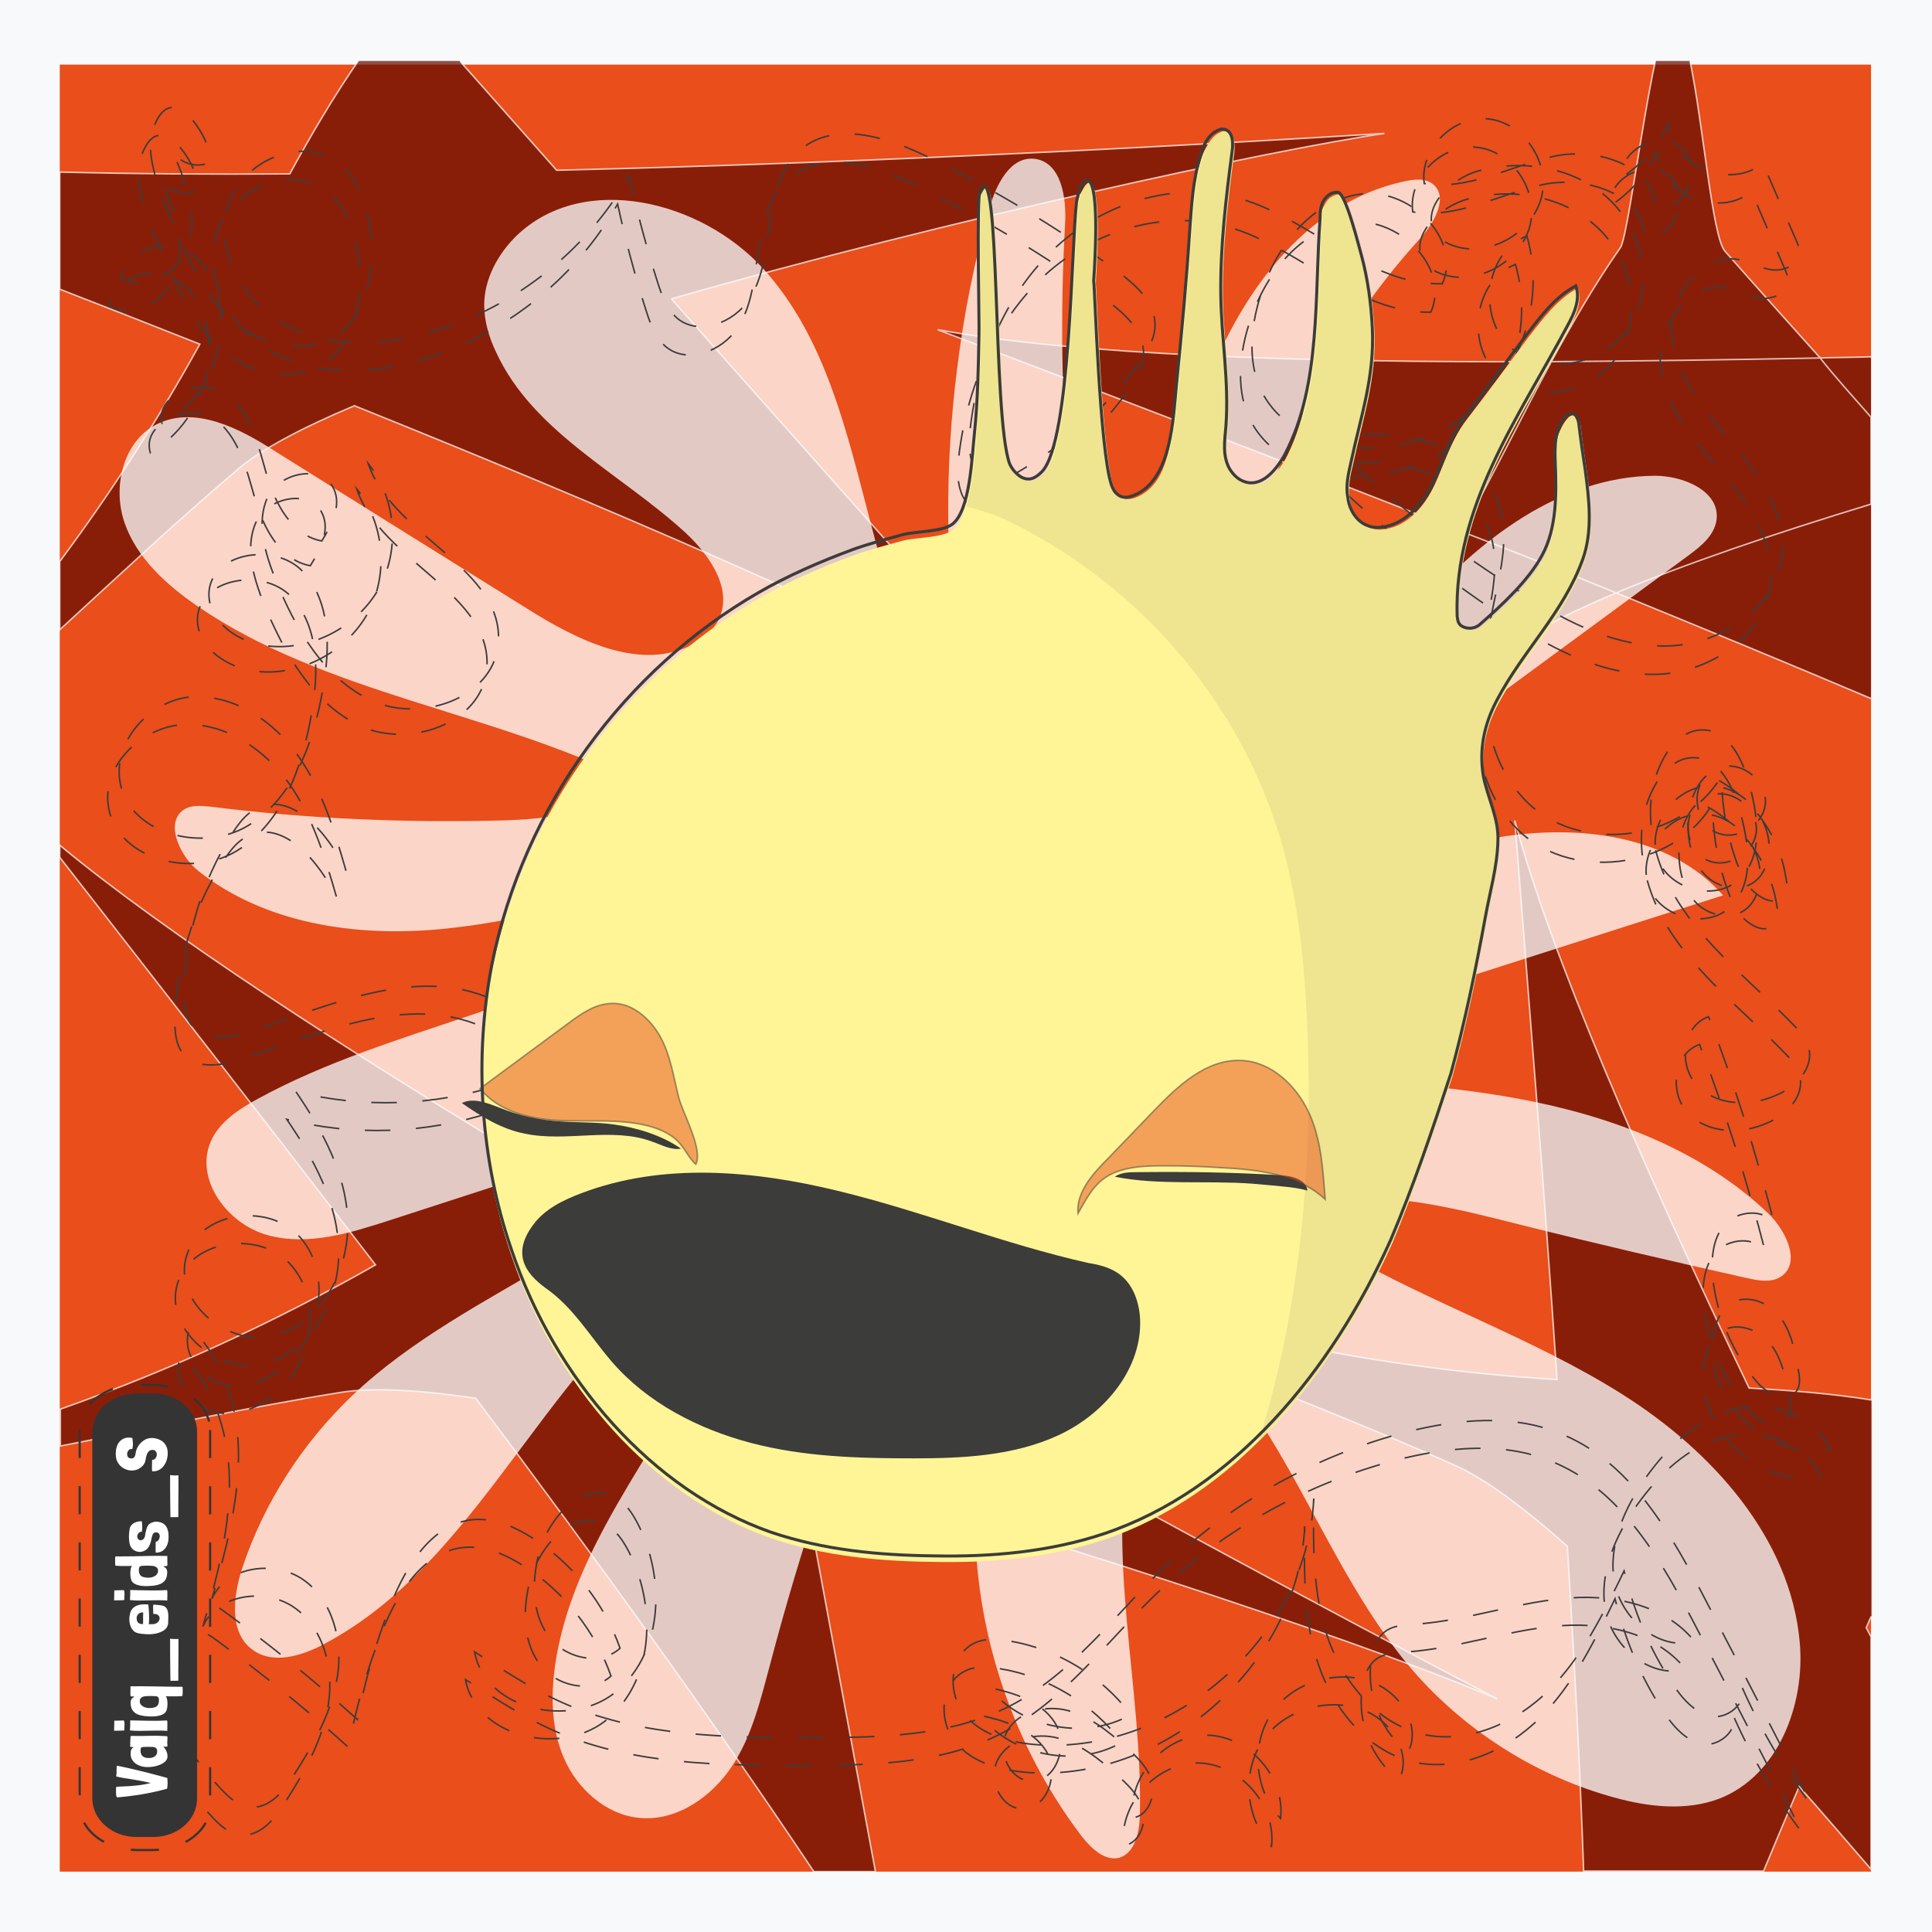
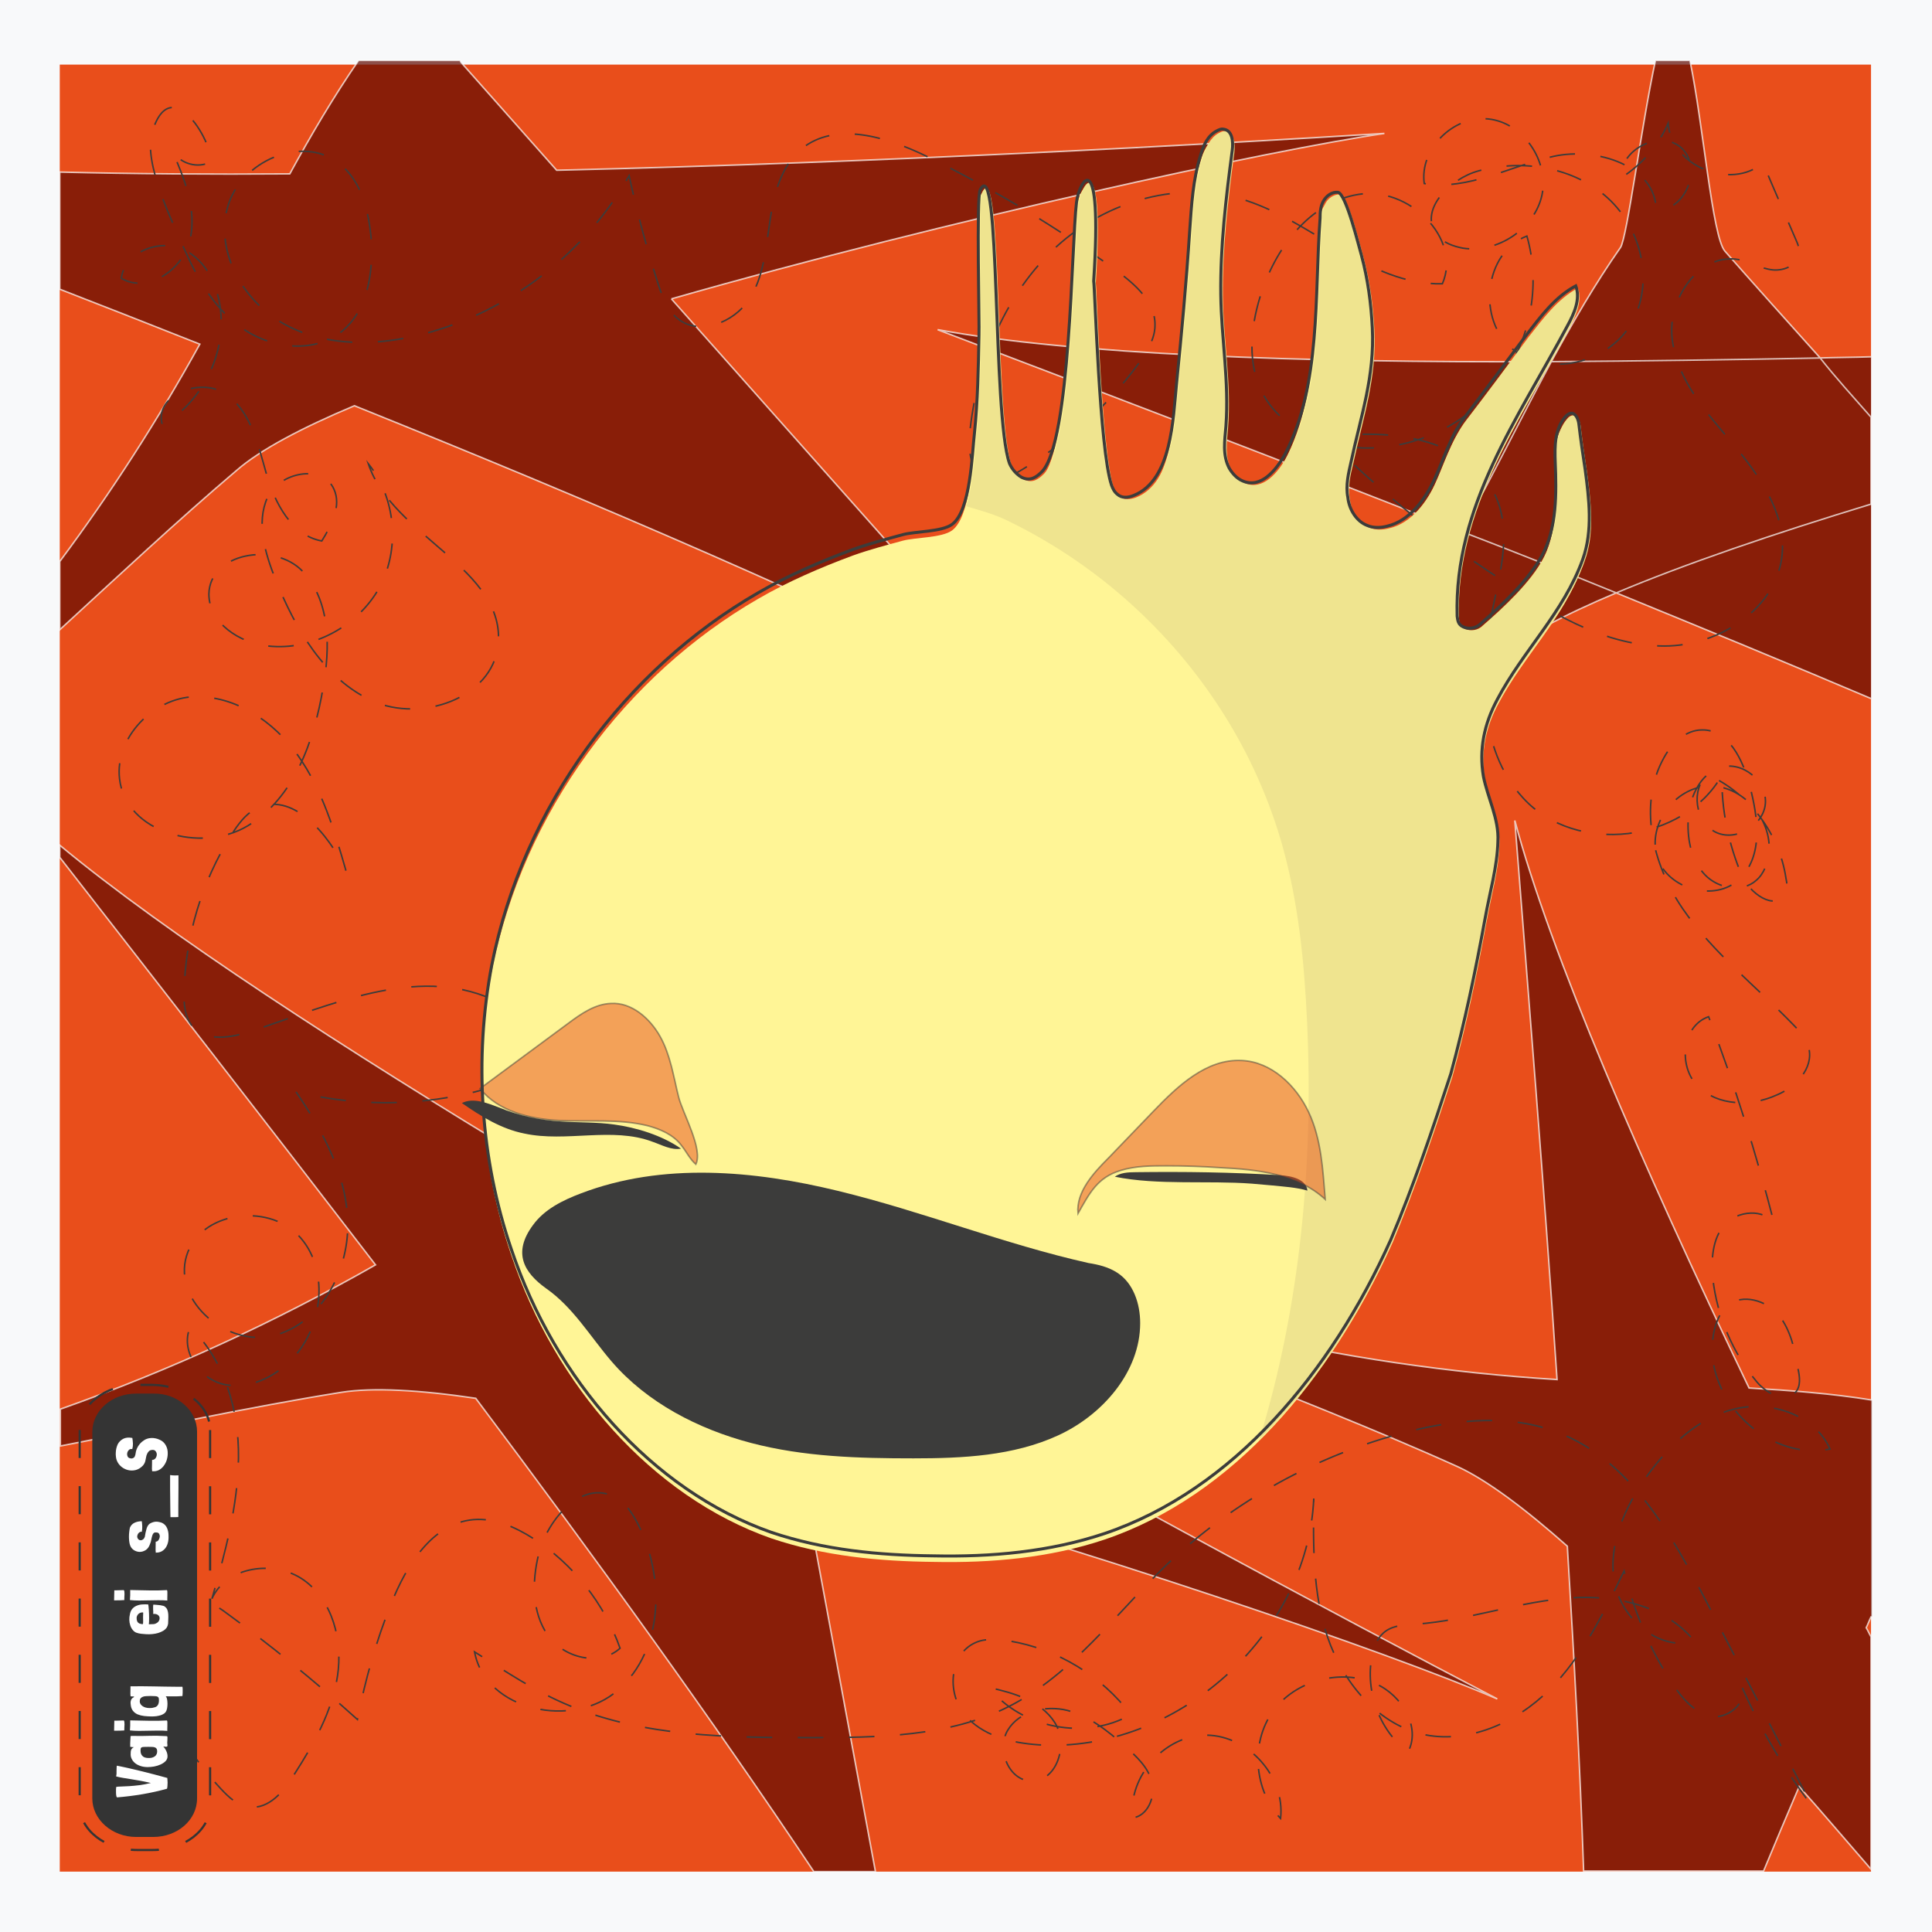
<svg xmlns="http://www.w3.org/2000/svg" version="1.1" width="640" height="640">
  <g id="feeler">
    <style type="text/css" id="style2-feeler">
            .st0-feeler {
                fill: #F8F9FA;
            }

            .st1-feeler {
                fill: #E94E1B;
            }

            .st2-feeler {
                opacity: 0.71;
                fill: #620B00;
                stroke: #FFFFFF;
                stroke-width: 0.5;
                stroke-miterlimit: 8;
                enable-background: new;
            }

            .st3-feeler {
                opacity: 0.76;
                fill: #FFFFFF;
                enable-background: new;
            }

            .st4-feeler {
                fill: none;
                stroke: #3C3C3B;
                stroke-width: 0.5;
                stroke-miterlimit: 8;
                stroke-dasharray: 8.467, 8.467;
            }

            .st5-feeler {
                fill: #FFF596;
            }

            .st6-feeler {
                fill: #3C3C3B;
            }

            .st7-feeler {
                opacity: 0.5;
                fill: #E94E1B;
                stroke: #3C3C3B;
                stroke-width: 0.5;
                stroke-miterlimit: 8;
                enable-background: new;
            }

            .st8-feeler {
                fill: #343434;
                stroke: #343434;
                stroke-width: 0.396;
                stroke-miterlimit: 8;
                stroke-dasharray: 8.467, 8.467;
            }

            .st9-feeler {
                fill: none;
                stroke: #343434;
                stroke-miterlimit: 8;
                stroke-dasharray: 8.467, 8.467;
            }

            .st10-feeler {
                enable-background: new;
            }

            .st11-feeler {
                fill: #FFFFFF;
            }

            .st12-feeler {
                fill: #EFE48F;
            }

            .st13-feeler {
                fill: none;
                stroke: #3C3C3B;
                stroke-miterlimit: 20;
            }
        </style>
    <rect width="640" height="640" id="rect2-feeler" y="0" class="st0-feeler" x="0" />
    <rect width="600" height="598.6" id="rect4-feeler" x="19.8" y="21.4" class="st1-feeler" />
    <path d="m 619.8,535.6 c -0.6,1.2 -1,2.4 -1.6,3.6 0.6,1 1,2 1.6,3 v 77 c -8,-9.2 -15.8,-18.4 -23.8,-27.4 -4,9.4 -8,18.8 -11.8,28 H 524.6 C 523.4,584.6 521.4,548.4 519.2,512.2 505,499.6 492.6,490.4 483.2,486 424.8,459.6 363,440 307.6,408 c 66,28 136.6,44.6 208.2,49 -4.4,-65.2 -9.6,-128.8 -14,-185.2 11.6,43.6 41.6,113 77.6,188 13.6,0.8 27.2,1.8 40.8,4 v 71.8 z m 0,-397.4 V 167 c -32.2,9.8 -61.6,19.8 -84.4,29.4 -17.6,7.4 -31.2,14.6 -39,21.4 -48.8,41.6 -93,88.8 -145.8,125.2 53.6,-47.6 99,-104.2 133.6,-167 0.2,-0.2 0.2,-0.4 0.4,-0.6 C 494.8,157 504,138.2 514,119.6 521,106.8 528.4,94 536.8,82 c 2.2,-3.2 7,-40.8 11.6,-62 h 11.4 c 4.4,21 7.4,58.4 11.6,63.2 10.4,11.8 20.8,23.4 31.4,35.2 5.2,6.6 11.2,13.2 17,19.8 m 0,93.2 C 592,219.6 563.8,208 535.4,196.4 518.2,189.4 501.2,182.6 484,176 423.2,152 363.6,129.4 310.6,109.2 c 44.4,8.2 120,11 203,10.6 29,-0.2 58.8,-0.6 88.6,-1.2 5.8,-0.2 11.8,-0.2 17.6,-0.4 m -354.4,369 c 8.2,44.2 16.4,88.6 24.6,132.8 H 269.6 C 236,569.6 197.2,516 157.6,463.2 c -18.8,-2.8 -34.2,-3.6 -44.4,-2 C 82,466.2 51,473 20,479 V 466.8 C 56.2,454 91,438 124.4,419 88,371.6 52.2,325.6 19.8,284 v -4 c 35.2,29.2 93.8,67.2 158.8,106.4 12.6,-7.4 25.6,-14.4 39,-20.4 5,-2.2 48.4,-58.4 53.6,-56.8 8.6,2.4 -26.2,66.8 -24.6,75.6 2.8,15.4 5.8,30.8 8.6,46.4 94.6,54.2 189.8,105 240.8,131.6 -34.6,-15 -138,-50.6 -230.6,-75.6 M 222.4,99 c 39.8,44.8 79.6,89.6 119.4,134.4 -66,-33.2 -144.8,-67 -224.4,-99 -17.6,7.4 -31.2,14.6 -39,21.4 -20,17 -39.2,35 -58.6,52.8 V 186 c 17,-22.8 32.6,-47 46.4,-72 -15.6,-6.2 -31,-12.2 -46.4,-18.2 V 57 C 44,57.6 69.6,57.8 96,57.6 103,44.8 110.4,32.2 118.8,20 v 0 h 33.6 c 0.2,0.6 0.6,1 0.8,1.2 C 163.6,33 174,44.6 184.4,56.4 293.4,53.8 401,47.8 458.6,44.2 421.4,49.6 314.6,72.6 222.4,99" id="path6-feeler" class="st2-feeler" />
-     <path d="m 327.8,68.8 c 2.2,-7.6 6.8,-17 14.8,-16.2 9,1 10.8,13 10.2,22 -3.2,58.2 1.8,116.8 14.8,173.6 15.4,-34 17.4,-72.4 27.8,-108.2 10.4,-35.8 33.6,-72.4 70.2,-80 3,-0.6 6.4,-1 8.8,0.8 5.6,4 1,12.8 -3.8,18 -47,51.6 -70.4,123.8 -63,193 24.4,-19.2 41.4,-46.2 61.8,-69.6 20.4,-23.4 47.6,-44.4 78.8,-44.6 9.6,0 21.8,5.2 20.4,14.8 -0.8,5 -5,8.4 -9,11.4 -37.8,27.8 -75.6,55.6 -113.4,83.4 -10.8,8 -22,16.4 -28.2,28.2 26.6,-2.8 51.8,-13.6 78.2,-18 26.4,-4.4 56.8,-1 74.6,19.2 -41.6,13.2 -83,26.6 -124.6,39.8 -12.6,4 -25.6,8.4 -34.6,18.2 30.6,3.2 61.4,3.8 91.6,9.4 30.2,5.6 60.4,16.8 82.6,38 6,5.8 11,16.6 4,21 -3.2,2 -7.4,1.2 -11,0.4 -25,-5.6 -50,-11.4 -74.8,-17.6 -19.8,-5 -39.8,-10.2 -60.2,-8.8 -2.4,0.2 -4.8,0.4 -6.6,2 -5,4.6 1.4,12.4 7.2,15.6 30.2,17.4 63.8,28.8 93.2,47.4 29.4,18.6 55.6,47.4 58.6,82.2 1.8,20.6 -7.2,44 -26.6,51.6 -11,4.2 -23.6,2.8 -35,-0.4 -24.8,-6.8 -47.6,-21 -64.8,-40 -22.2,-24.8 -34.4,-56.8 -52.6,-84.8 -6.8,-10.6 -19,-22 -30.4,-16.6 -7.2,3.2 -10.2,11.6 -11.8,19.4 -9,42 3.6,85.4 2.6,128.2 -0.2,5.4 -1.6,12.2 -6.8,13.8 -4.8,1.2 -9.2,-3 -12.4,-7 C 336.2,579.2 323.6,542.8 323,506 c -0.4,-24 4,-48.6 -1.4,-72 -1.2,-4.8 -3,-10.2 -7.6,-12.2 -8.6,-4 -16.6,6.6 -20.2,15.2 -15.6,37 -28.4,75.2 -38.6,114 -3.2,11.8 -6,24 -12.8,34.2 -6.8,10.2 -18.4,18.2 -30.6,17 -11,-1 -20.6,-9.6 -25,-19.8 -4.4,-10.2 -4.4,-21.8 -2.6,-32.8 7,-42 39.2,-75 55.6,-114.4 3,-7.2 5.2,-16.4 0,-22.2 -56,28.8 -77,102.6 -132.8,131.8 -7.2,3.8 -16.6,6.6 -23.2,1.8 -8,-5.6 -6.6,-17.8 -3.6,-27 7.2,-21.8 20,-41.6 36.6,-57.4 38.6,-36.6 97.4,-50.8 127,-95.2 -38.2,12.4 -76.4,24.8 -114.6,37.2 -13,4.2 -27,8.6 -40.4,5 -13.4,-3.6 -24.4,-18.4 -19,-31 2.8,-6.6 9.4,-10.8 15.6,-14.2 44.6,-24.4 98.4,-30 139.4,-59.8 4.4,-3.2 8.4,-10.6 3.6,-13 -27.6,5.4 -54.6,14 -82.6,16.6 -28,2.6 -58,-1.8 -80,-19.2 -6.6,-5.2 -11.6,-17 -4.2,-20.8 2.4,-1.2 5.4,-0.8 8,-0.6 31.8,4 64,5.4 96,4.6 15.6,-0.4 32.6,-2.2 43.6,-13.2 -46.4,-23 -101,-28.6 -143.8,-57.8 -10.2,-7 -20.2,-16 -24.2,-27.8 -4,-11.8 -0.4,-26.8 10.6,-32.4 12.6,-6.4 27.4,1.2 39.2,8.8 27.8,17.4 55.6,34.8 83.6,52.2 16.8,10.6 38,21.2 55.4,11.6 3.4,-1.8 6.2,-4.4 8,-7.8 5,-10 -2.8,-21.4 -11,-29 -21.4,-19.6 -50.4,-33.2 -62.6,-59.6 -2.4,-5 -4,-10.4 -4,-15.8 0,-8.6 4.6,-17 10.8,-23 22.2,-21.2 61.2,-11.6 81.8,11.2 20.6,22.8 27.6,54.2 35.4,84 11.4,43.6 25.4,86.6 41.8,128.6 -0.2,-0.6 2.6,-7 2.8,-8.2 0.6,-3.4 0.2,-6.8 -0.6,-10.2 -1.6,-6.2 -4.4,-12.2 -6,-18.4 -4,-15.6 -7.2,-31.2 -9.2,-47.2 -4,-31.6 -4.2,-63.6 -0.2,-95.2 2.2,-18.2 5.8,-36.2 10.8,-53.8 z" id="path8-feeler" class="st3-feeler" />
    <path d="m 61,82.4 c 4.6,10.4 10.6,20.8 20.2,27 9.6,6.2 23,7.6 32,0.4 8.6,-7 10.4,-19.2 9.8,-30.2 -0.8,-9.6 -3.2,-19.6 -10.6,-25.4 -12.2,-9.8 -32.8,-0.8 -37,14.4 -4.2,15.2 5.4,31.6 19.2,39 13.8,7.4 30.6,7 45.8,3 28.4,-7.4 53.6,-26.8 68,-52.4 2.6,12 5.8,24 9.6,35.8 1.4,4.4 3.2,9 6.8,11.8 7.2,5.4 18.2,1 23.2,-6.4 5,-7.4 5.6,-16.8 7,-25.8 1.2,-8.8 3.6,-18.4 10.4,-24.2 11.4,-9.4 28.4,-4 41.6,2.4 22,10.8 43,23.4 62.8,37.8 6.2,4.6 13,10.4 12.8,18.2 0,4.6 -2.8,8.8 -5.4,12.6 -11,15 -25.2,27.6 -41.4,36.8 -2.4,1.4 -4.8,2.6 -7.4,2.2 -6.4,-0.8 -7.8,-9.2 -7.2,-15.6 2.2,-22.4 11,-44.8 27.2,-60.6 16.2,-15.8 40.6,-23.6 62.4,-17.4 23.6,6.8 42.4,28.8 67,28.2 6.6,-15.2 -11.4,-32.4 -27.8,-29.6 -16.4,2.6 -27.8,18.2 -32.6,34 -3.2,10.4 -4.2,22.2 0.8,31.8 6.2,11.8 20.2,17.8 33.4,18.2 17.2,0.4 34.4,-7.8 44.8,-21.4 10.4,-13.6 14.2,-32.2 9.4,-48.8 -14.2,5.4 -16.6,27.8 -4.8,37.4 11.8,9.6 31.6,4.8 39.4,-8.4 C 548,94 544,76 532.6,65.6 c -11.2,-10.2 -28.2,-13 -42.8,-9 -9.6,2.6 -20,13.2 -13.8,21.2 2,2.6 5.4,3.8 8.6,4.4 11.4,1.8 23.8,-6.4 26.2,-17.6 2.4,-11.2 -6.2,-24 -17.8,-25.2 -11.6,-1.2 -22.8,10 -21.2,21.4 14.6,2.4 28.4,-5.8 42.8,-9 14.4,-3.2 34,3.2 34,17.8 9.6,0.4 15.4,-13.8 8.6,-20.4 -6.8,-6.6 -20.8,0.2 -20,9.6 6.8,-4.4 12.2,-10.6 15.4,-18 0.8,14 20.6,22.4 31.4,13.2 3.6,8.6 7.4,17.2 11,25.6 0.6,1.4 1.2,2.8 1,4.2 -0.2,4 -5,6 -8.8,5.6 -3.8,-0.4 -7.4,-2.6 -11.2,-3.4 -13.2,-2.4 -24,13.4 -22,26.8 1.8,13.4 11.4,24 20.2,34.4 8.6,10.4 17.2,22.4 16.2,36 -1.4,18.2 -20.8,30.8 -39,30.8 -18.2,0 -35.2,-9.4 -50.4,-19.6 -22.8,-14.4 -43.2,-31 -61.8,-49.4 21.8,-3.6 49.4,0.6 57,21.2 4,10.8 1,22.6 -1.4,33.8 -4.6,22 -5.6,47.8 9.8,64.4 17.4,19 53.2,14.8 65.8,-7.6 -0.2,11.4 2.2,22.8 6.6,33.2 2.6,6 11,11.8 14.2,6.2 1,-1.6 0.8,-3.6 0.4,-5.4 -2.2,-14.8 -12.4,-28.2 -26,-34.2 -5.6,5 -4,15.6 2.6,19 6.6,3.4 16,-2 16.6,-9.4 0.6,-7.4 -7.6,-14.2 -14.8,-12 -7.2,2.2 -10.6,10.6 -10.8,18 -0.2,6.4 1.2,13 5.6,17.6 4.4,4.6 12.4,6 17,1.8 2.6,-2.2 3.8,-5.8 4.2,-9.2 1,-11.2 -8.8,-22.4 -20,-22 -11.2,0.4 -20.4,12.8 -17,23.6 3.4,10.6 19.2,15 27.2,7.2 8,-7.6 6.2,-20.4 3.4,-31 -2.2,-8.4 -7,-18.6 -15.8,-18.4 -5.4,0 -10,4.4 -12.6,9.2 -8.6,15.4 -3.8,35.4 6.2,50 10,14.6 24.2,25.6 36.6,38.4 2.2,2.2 4.4,4.8 5.2,7.8 1.6,6.8 -4.4,13 -10.8,15.6 -8.4,3.8 -19.4,3.6 -26,-3 -6.6,-6.6 -5.2,-20 3.6,-23 8.6,22.4 15.8,45.4 21.8,68.8 -3.2,-5.4 -12.2,-4.6 -16.4,0 -4.2,4.6 -4.6,11.8 -4,18 1.4,12.4 6.6,24.6 14.6,34.2 3.2,3.8 9.6,7.2 12.8,3.4 1.8,-2 1.4,-5.2 0.8,-7.8 -1,-6.2 -2.4,-12.8 -6.4,-17.8 -4,-4.8 -12,-7.2 -16.8,-3.2 -2.4,2 -3.6,4.8 -4.4,7.8 -5.4,21.2 16.6,44.2 38.2,39.8 -5,-11.4 -19.8,-16.2 -31.8,-13.2 -12.2,3 -21.8,12.4 -29,22.4 -7.2,10.2 -12.8,22.6 -10.6,34.8 2.2,12.2 14.6,23 26.6,19.8 -10,-12.6 -28.2,-16 -44.2,-14.2 -16,1.6 -31.6,7.2 -47.8,8.4 -4.2,0.2 -8.8,0.4 -11.6,3.4 -1.6,1.6 -2.4,3.8 -3,5.8 -3,12 1.8,25.8 11.6,33.2 4.4,-8.2 -2,-18.8 -10.6,-22.6 -11.6,-5.2 -26.8,-1.2 -34.2,9.2 -7.4,10.4 -6.2,26 2.6,35.4 1.6,-13.8 -10.6,-27.4 -24.4,-27.6 -13.8,-0.2 -26.2,13.6 -24.6,27.4 5,-0.6 7.6,-7 6.4,-11.8 -1.2,-5 -5.2,-8.6 -9,-12 -5.6,-5 -11.6,-9.8 -19,-11.8 -7.2,-1.8 -16,0.2 -19.8,6.6 -3.8,6.4 0.4,16.8 8,16.8 8.4,0 12.2,-12.2 7.6,-19.4 -4.6,-7.2 -13.6,-9.8 -21.8,-11.6 10.8,13.6 32,17.6 47,9 -9.6,-12.8 -24.4,-21.8 -40.2,-24.4 -3.8,-0.6 -8,-1 -11.4,0.6 -8.4,3.8 -9.4,16.4 -3.6,23.6 5.8,7.2 15.6,9.6 24.8,10.2 45.2,2.8 89,-36.2 91,-81.6 -0.2,15.4 -0.4,31.4 4.6,46 5,14.6 16,28.2 31,32 15.2,3.6 31.4,-3.6 42.4,-14.6 11,-11 18,-25.4 24.8,-39.4 3.2,13.2 8.4,25.8 15.8,37 3.2,5 7.6,10.2 13.4,11.2 6,0.8 12.6,-5.8 9.4,-10.8 6.2,14.4 14.2,28 23.6,40.4 -11.6,-22.4 -23,-44.8 -34.6,-67 -11.8,-22.8 -25.4,-47.4 -49.4,-56.6 -15.6,-6.2 -33.4,-4.4 -49.6,-0.4 -30,7.6 -58,23 -80.4,44.4 -16.8,16.2 -31,36 -51.8,46.6 -20,10.2 -43.6,10.4 -66,10.4 -27,0 -54.8,-0.2 -79.8,-10.6 -11.2,-4.6 -21.2,-11.4 -31.4,-17.8 3.6,19.6 32.8,25.8 47.6,12.6 15,-13.2 15.6,-37.4 6.4,-55.2 -1.8,-3.4 -4,-6.8 -7.4,-8.6 -10.8,-6 -22.4,7 -25.4,19 -2.2,9 -2.2,19 3,26.6 5.2,7.6 17.2,10.6 24,4.4 -5.2,-14.8 -15.6,-28 -28.8,-36.4 -6,-3.8 -12.8,-6.8 -19.8,-6.2 -13.6,1.2 -22.2,15.2 -27.2,27.8 -5,12.4 -8.6,25.2 -11.2,38.4 -14.2,-12.8 -29,-24.8 -44.4,-36 -4.8,-3.4 -12.4,-6.4 -15.6,-1.6 -1.6,2.4 -1.2,5.6 -0.8,8.4 2.4,14.2 5,28.6 7.4,42.8 0.2,-8.4 -4.4,-17 -11.6,-21.4 4.6,11.4 11.4,21.8 19.8,30.8 2.6,2.8 5.6,5.6 9.4,6 6.6,0.8 11.6,-5.4 15,-11 6.4,-10 12.4,-20.6 14.2,-32.4 1.8,-11.8 -1.6,-25 -11.2,-31.8 -9.6,-6.8 -25.6,-4.6 -30.4,6.2 4.4,-15.2 8.6,-30.8 8.8,-46.6 0.2,-15.8 -4.6,-32.4 -16,-43.4 -3.4,7.8 3,17.2 11.2,19 8.2,1.8 16.8,-2.4 22.6,-8.4 10.4,-11 12.4,-30.2 2,-41 -10.4,-10.8 -32.6,-7.8 -37,6.8 -4.6,15.2 13.6,30.4 29,26.4 15.4,-4 24.6,-21 24.4,-37 -0.2,-16 -8.2,-30.6 -17.2,-43.8 22,5.6 45.8,4.8 67.4,-2.2 3,-1 6.2,-2.2 8.4,-4.6 6.8,-7.6 -1.4,-19.6 -10.8,-23.8 -25.2,-11.2 -53.6,2 -79.8,10.6 -6.6,2.2 -15,3.6 -19.4,-1.6 -2.6,-3 -3,-7.6 -2.8,-11.6 0.4,-18.2 5.8,-36.2 15.6,-51.8 2.2,-3.4 4.6,-6.8 8,-8.6 12,-6.4 24.2,8.2 30,20.4 -3.8,-13.2 -7.8,-26.6 -15.8,-38 C 90.8,239 78,230.4 64.4,230.8 50.8,231.2 38,244.4 39.6,258 c 2,17.8 27,24.8 42.4,15.6 15.4,-9.2 22,-28 25,-45.6 2.4,-13.4 2.6,-28.8 -6.8,-38.8 -9.4,-9.8 -30.8,-6 -31,7.6 0,9.6 10.2,16.2 19.6,17.2 14.6,1.6 29.6,-6.4 36.8,-19.2 7,-12.8 5.6,-29.8 -3.6,-41.2 8,24.2 45.8,34.8 43,60.2 -2,17.6 -25.6,25.6 -41.6,18.4 -16,-7.2 -25.6,-24 -32.2,-40.4 -3.4,-8.6 -6.4,-18.6 -2.6,-27 4,-8.4 18.2,-11.2 22,-2.8 2.6,5.6 -0.8,12 -4,17.2 C 96.6,177.4 91,166.6 88.2,156.8 85.4,147 83,136 74.6,130.4 c -8.4,-5.6 -23.8,0.6 -20.8,10.4 12.6,-7.4 20.4,-22 19.4,-36.6 -0.6,-8.8 -4.6,-18 -12.6,-21.6 -8,-3.6 -19.4,1 -20.4,9.6 8.8,5.2 20.6,-3 22.8,-13 2.2,-10 -2,-20.2 -6,-29.4 2.2,4 7.6,6 12,4.2 C 73.2,52.4 57.2,21.2 50.4,43.8 47.4,54 57,73.2 61,82.4 Z" id="path12-feeler" class="st4-feeler" />
-     <path d="m 57.2,91.6 c 4.4,10.4 10.6,20.6 20,27 9.4,6.4 23,7.6 32,0.4 8.6,-7 10.4,-19.2 9.8,-30.2 -0.6,-9.4 -3.2,-19.4 -10.4,-25.2 -12.2,-9.8 -32.8,-0.8 -37,14.4 -4.2,15.2 5.4,31.6 19.2,39 13.8,7.4 30.6,7 45.8,3 28.4,-7.4 53.6,-26.8 68,-52.4 2.6,12 5.8,24 9.6,35.8 1.4,4.4 3.2,9 6.8,11.8 7.2,5.4 18.2,1 23.2,-6.4 5,-7.4 5.6,-16.8 7,-25.8 1.2,-8.8 3.6,-18.4 10.4,-24.2 11.4,-9.4 28.4,-4 41.6,2.4 22,10.8 43,23.4 62.8,37.8 6.2,4.6 13,10.4 12.8,18.2 0,4.6 -2.8,8.8 -5.4,12.6 -11,15 -25.2,27.6 -41.4,36.8 -2.4,1.4 -4.8,2.6 -7.4,2.2 -6.4,-0.8 -7.8,-9.2 -7.2,-15.6 2.2,-22.4 11,-44.8 27.2,-60.6 C 360.8,76.8 385.2,69 407,75.2 430.6,82 449.4,104 474,103.4 480.6,88.2 462.6,71 446.2,73.8 c -16.4,2.6 -27.8,18.2 -32.6,34 -3.2,10.4 -4.2,22.2 0.8,31.8 6.2,11.8 20.2,17.8 33.4,18.2 17.2,0.4 34.4,-7.8 44.8,-21.4 10.4,-13.6 14.2,-32.2 9.4,-48.8 -14.2,5.4 -16.6,27.8 -4.8,37.4 11.8,9.6 31.6,4.8 39.4,-8.4 7.6,-13.2 3.6,-31.2 -7.8,-41.6 -11.2,-10.2 -28.2,-13 -42.8,-9 -9.6,2.6 -20,13.2 -13.8,21.2 2,2.6 5.4,3.8 8.6,4.4 11.4,1.8 23.8,-6.4 26.2,-17.6 2.4,-11.2 -6.2,-24 -17.8,-25.2 -11.6,-1.2 -22.8,10 -21.2,21.4 14.6,2.4 28.4,-5.8 42.8,-9 14.4,-3.2 34,3.2 34,17.8 9.6,0.4 15.4,-13.8 8.6,-20.4 -7,-6.6 -20.8,0.2 -20,9.6 6.8,-4.4 12.2,-10.6 15.4,-18 0.8,14 20.6,22.4 31.4,13.2 3.6,8.6 7.4,17.2 11,25.6 0.6,1.4 1.2,2.8 1,4.2 -0.2,4 -5,6 -8.8,5.6 -3.8,-0.6 -7.4,-2.6 -11.2,-3.4 -13.2,-2.4 -24,13.4 -22,26.8 1.8,13.4 11.4,24 20.2,34.4 8.8,10.4 17.2,22.4 16.2,36 -1.4,18.2 -20.8,30.8 -39,30.8 -18.2,0 -35.2,-9.4 -50.4,-19.6 -21.8,-14.6 -42.4,-31.2 -61,-49.6 21.8,-3.6 49.4,0.6 57,21.2 4,10.8 1,22.6 -1.4,33.8 -4.6,22 -5.6,47.8 9.8,64.4 17.4,19 53.2,14.8 65.8,-7.6 -0.2,11.4 2.2,22.8 6.6,33.2 2.6,6 11,11.8 14.2,6.2 1,-1.6 0.8,-3.6 0.4,-5.4 -2.2,-14.8 -12.4,-28.2 -26,-34.2 -5.6,5 -4,15.6 2.6,19 6.8,3.4 16,-2 16.6,-9.4 0.6,-7.4 -7.6,-14.2 -14.8,-12 -7.2,2.2 -10.6,10.6 -10.8,18 -0.2,6.4 1.2,13 5.6,17.6 4.4,4.6 12.4,6 17,1.8 2.6,-2.2 3.8,-5.8 4.2,-9.2 1,-11.2 -8.8,-22.4 -20,-22 -11.2,0.4 -20.4,12.8 -17,23.6 3.4,10.6 19.2,15 27.2,7.2 8,-7.6 6.2,-20.4 3.4,-31 -2.2,-8.4 -7,-18.6 -15.8,-18.4 -5.4,0 -10,4.4 -12.6,9.2 -8.6,15.4 -3.8,35.4 6.2,50 10,14.6 24.2,25.6 36.6,38.4 2.2,2.2 4.4,4.8 5.2,7.8 1.6,6.8 -4.4,13 -10.8,15.6 -8.4,3.8 -19.4,3.6 -26,-3 -6.6,-6.6 -5.2,-20 3.6,-23 8.6,22.4 15.8,45.4 21.8,68.8 -3.2,-5.4 -12.2,-4.6 -16.4,0 -4.2,4.8 -4.6,11.8 -4,18 1.4,12.4 6.6,24.6 14.6,34.2 3.2,3.8 9.6,7.2 12.8,3.4 1.8,-2 1.4,-5.2 0.8,-7.8 -1,-6.2 -2.4,-12.8 -6.4,-17.8 -4,-4.8 -12,-7.2 -16.8,-3.2 -2.4,2 -3.6,4.8 -4.4,7.8 -5.4,21.2 16.6,44.2 38.2,39.8 -5,-11.4 -19.8,-16.2 -31.8,-13.2 -12.2,3 -21.8,12.4 -29,22.4 -7.2,10.2 -12.8,22.6 -10.6,34.8 2.2,12.2 14.6,23 26.6,19.8 -10,-12.6 -28.2,-16 -44.2,-14.2 -16,1.6 -31.6,7.2 -47.8,8.4 -4.2,0.2 -8.8,0.4 -11.6,3.4 -1.6,1.6 -2.4,3.8 -3,5.8 -3,12 1.8,25.8 11.6,33.2 4.4,-8.2 -2,-18.8 -10.6,-22.6 -11.6,-5.2 -26.8,-1.2 -34.2,9.2 -7.4,10.4 -6.2,26 2.6,35.4 1.6,-13.8 -10.6,-27.4 -24.4,-27.6 -13.8,0 -26.2,13.6 -24.6,27.4 5,-0.6 7.6,-7 6.4,-11.8 -1.2,-5 -5.2,-8.6 -9,-12 -5.6,-5 -11.6,-9.8 -19,-11.8 -7.4,-2 -16,0.2 -19.8,6.6 -3.8,6.4 0.4,16.8 8,16.8 8.4,0 12.2,-12.2 7.6,-19.4 -4.6,-7 -13.6,-9.8 -21.8,-11.6 10.8,13.6 32,17.6 47,9 -9.6,-12.8 -24.4,-21.8 -40.2,-24.4 -3.8,-0.6 -8,-1 -11.4,0.6 -8.4,3.8 -9.4,16.4 -3.6,23.6 5.8,7.2 15.6,9.6 24.8,10.2 45.2,2.8 89,-36.2 91,-81.6 -0.2,15.4 -0.4,31.4 4.6,46 5,14.6 16,28.2 31,32 15.2,3.6 31.4,-3.6 42.4,-14.6 11,-11 18,-25.4 24.8,-39.4 3.2,13.2 8.4,25.8 15.8,37 3.2,5 7.6,10.2 13.4,11.2 6,0.8 12.6,-5.8 9.4,-10.8 6.2,14.4 14.2,28 23.6,40.4 -11.6,-22.4 -23,-44.8 -34.6,-67 -11.8,-22.8 -25.4,-47.4 -49.4,-56.6 -15.6,-6.2 -33.4,-4.4 -49.6,-0.4 -30,7.6 -58,23 -80.4,44.4 -16.8,16.2 -31,36 -51.8,46.6 -20,10.2 -43.6,10.4 -66,10.4 -27,0 -54.8,-0.2 -79.8,-10.6 -11.2,-4.6 -21.2,-11.4 -31.4,-17.8 3.6,19.6 32.8,25.8 47.6,12.6 15,-13.2 15.6,-37.4 6.4,-55.2 -1.8,-3.4 -4,-6.8 -7.4,-8.6 -10.8,-6 -22.4,7 -25.4,19 -2.2,9 -2.2,19 3,26.6 5.2,7.6 17.2,10.6 24,4.4 -5.2,-14.8 -15.6,-28 -28.8,-36.4 -6,-3.8 -12.8,-6.8 -19.8,-6.2 -13.6,1.2 -22.2,15.2 -27.2,27.8 -5,12.4 -8.6,25.2 -11.2,38.4 -14.2,-12.8 -29,-24.8 -44.4,-36 -4.8,-3.4 -12.4,-6.4 -15.6,-1.6 -1.6,2.4 -1.2,5.6 -0.8,8.4 2.4,14.2 5,28.6 7.4,42.8 0.2,-8.4 -4.4,-17 -11.6,-21.4 4.6,11.4 11.4,21.8 19.8,30.8 2.6,2.8 5.6,5.6 9.4,6 6.6,0.8 11.6,-5.4 15,-11 6.4,-10 12.4,-20.6 14.2,-32.4 1.8,-11.8 -1.6,-25 -11.2,-31.8 C 88,525.8 72,528 67.2,538.8 71.6,523.6 75.8,508 76,492.2 c 0.2,-15.8 -4.6,-32.4 -16,-43.4 -3.4,7.8 3,17.2 11.2,19 8.2,1.8 16.8,-2.4 22.6,-8.4 10.4,-11 12.4,-30.2 2,-41 -10.4,-10.8 -32.6,-7.8 -37,6.8 -4.6,15.2 13.6,30.4 29,26.4 15.4,-4 24.6,-21 24.4,-37 C 112,398.6 104,384 95,370.8 c 22,5.6 45.8,4.8 67.4,-2.2 3,-1 6.2,-2.2 8.4,-4.6 6.8,-7.6 -1.4,-19.6 -10.8,-23.8 -25.2,-11.2 -53.6,2 -79.8,10.6 -6.6,2.2 -15,3.6 -19.4,-1.6 -2.6,-3 -3,-7.6 -2.8,-11.6 0.4,-18.2 5.8,-36.2 15.6,-51.8 2.2,-3.4 4.6,-6.8 8,-8.6 12,-6.4 24.2,8.2 30,20.4 -3.8,-13.2 -7.8,-26.6 -15.8,-38 -8,-11.2 -20.8,-20 -34.4,-19.6 -13.8,0.4 -27.2,12.8 -25.6,26.4 2,17.8 27,24.8 42.4,15.6 15.4,-9.2 22,-28 25,-45.6 2.4,-13.4 2.6,-28.8 -6.8,-38.8 -9.4,-9.8 -30.8,-6 -31,7.6 0,9.6 10.2,16.2 19.6,17.2 14.6,1.6 29.6,-6.4 36.8,-19.2 7,-12.8 5.6,-29.8 -3.6,-41.2 8,24.2 45.8,34.8 43,60.2 -2,17.6 -25.6,25.6 -41.6,18.4 -16,-7.4 -25.4,-24.2 -32.2,-40.6 -3.4,-8.6 -6.4,-18.6 -2.6,-27 3.8,-8.4 18.2,-11.2 22,-2.8 2.6,5.6 -0.8,12 -4,17.2 -10,-1.8 -15.6,-12.6 -18.4,-22.4 -2.8,-9.8 -5.4,-20.8 -13.8,-26.6 -8.4,-4.6 -23.8,1.8 -20.8,11.6 12.6,-7.4 20.4,-22 19.4,-36.6 -0.6,-8.8 -4.6,-18 -12.6,-21.6 -8,-3.6 -19.4,1 -20.4,9.6 8.8,5.2 20.6,-3 22.8,-13 2.2,-10 -2,-20.2 -6,-29.4 2.2,4 7.6,6 12,4.2 C 69.2,61.6 53.2,30.4 46.4,53 43.4,63.2 53,82.4 57.2,91.6 Z" id="path14-feeler" class="st4-feeler" />
    <path d="m 480.6,357.7 c 4.6,-16.9 8.2,-34.2 11.4,-51.7 1.5,-8.4 4,-16.9 4.2,-25.3 0.4,-7.4 -3.4,-14.4 -4.8,-21.5 -1.5,-8.9 0.2,-17.3 4.6,-25.5 8.6,-16.3 21.9,-28.7 28.3,-46.4 3.4,-9.5 2.1,-20 0.8,-29.8 -0.8,-5.1 -1.5,-10.1 -2.1,-15.2 -0.2,-1.3 -0.8,-3 -2.1,-3.4 -1,-0.2 -1.9,0.6 -2.5,1.3 -3.4,4 -3.4,9.7 -3.2,15 0.4,10.1 0.6,21.7 -4.4,30.8 -4.4,8.2 -13.3,16.5 -20.3,22.6 -1.5,1.5 -3.8,1.9 -5.7,1.1 -1.9,-0.8 -1.9,-2.3 -2.1,-3.6 -1.1,-36.3 20.3,-65.7 36.5,-96.1 2.3,-4.2 4.4,-8.9 2.8,-13.3 -6.8,3.6 -11.6,10.1 -16.3,16.2 -6.8,9.1 -13.7,18.4 -20.7,27.6 -4.4,5.7 -6.7,13.5 -9.7,20 -3.2,7 -8.4,14.1 -15.8,15.8 -2.3,0.6 -4.6,0.6 -6.5,-0.2 -3.6,-1.3 -6.1,-5.3 -6.5,-9.3 -0.8,-4 0.2,-8 1.1,-12 3.2,-15 7.8,-28.1 7,-44.1 -0.4,-8.2 -1.5,-16.3 -3.6,-24.1 -0.8,-2.7 -5.1,-20.5 -7.8,-20.9 -1.9,-0.2 -3.8,1.1 -4.8,2.9 -1,1.7 -1.1,3.8 -1.1,5.7 -1.9,25.5 0.4,55.1 -11.6,78.1 -2.9,5.3 -8,11.6 -14.1,8.9 -1.9,-0.8 -3.4,-2.5 -4.4,-4.2 -2.3,-4.4 -1.5,-9.1 -1.1,-13.9 1.1,-14.8 -1.5,-28.9 -1.7,-43.5 -0.2,-16 1.7,-32.1 3.8,-47.9 0.4,-2.9 0,-6.7 -2.9,-7 -0.8,-0.2 -1.5,0.2 -2.3,0.6 -2.9,1.5 -4.4,4.8 -5.3,8 -2.5,8 -3,16.5 -3.6,25.1 -1.1,17.1 -2.7,34.2 -4.4,51.1 -1.1,10.8 -1.5,31.5 -14.1,36.5 -1.9,0.8 -4,0.9 -5.5,-0.4 -1,-0.8 -1.5,-1.9 -1.9,-3 -4,-12 -5.5,-65.6 -5.9,-67.6 3,-46.2 -4.9,-33.3 -5.7,-26 -1.7,14.3 -1.9,79 -11.4,89.1 -1.7,1.7 -3.8,3.4 -6.8,1.9 -1.7,-1 -3.2,-2.7 -4,-4.6 -5.7,-16.3 -2.9,-103.6 -9.7,-90.6 -1.3,2.1 -0.2,45.6 -0.4,48.1 -0.2,10.8 -0.4,21.9 -1.5,32.5 -0.8,7 -1.3,25.7 -7.4,30.2 -3.4,2.5 -12.2,2.3 -16.3,3.4 -5.5,1.5 -11.2,3 -16.5,4.9 -10.8,4 -21.7,8.7 -31.5,14.4 -43.5,25.1 -77.7,70.3 -88.2,123.3 -5.9,31 -3.8,64.2 6.5,94.2 14.4,42.9 46.4,79.8 86.1,93.7 17.5,5.9 35.7,7.6 53.8,7.8 19,0.4 38.4,-1.3 56.6,-7.4 42.6,-14.4 75.1,-53.4 94.8,-97.3 7.5,-17.7 13.8,-36.4 19.9,-55 z" id="path18-feeler" class="st5-feeler" />
    <path d="m 202.6,451 c 11.8,13.7 28.7,22.4 46.2,27 17.5,4.6 35.7,5.1 53.8,5.1 16.3,0 33.1,-0.8 47.9,-7.6 14.8,-6.8 27.2,-21.1 27.2,-37.2 0,-6.5 -2.3,-13.3 -7.6,-16.7 -2.9,-1.9 -6.3,-2.7 -9.5,-3.2 -28.1,-6.3 -54.9,-17.1 -83,-23.9 -27.9,-6.8 -58.1,-9.5 -85.1,0.8 -6.1,2.3 -12.2,5.3 -16,10.6 -6.7,9.1 -3,15.6 4.4,20.9 9,6.3 14.5,15.8 21.7,24.2 z" id="path26-feeler" class="st6-feeler" />
    <path d="m 203.4,372.5 c -5.7,-0.8 -11.6,-0.6 -17.5,-1 -7,-0.4 -14.1,-1.9 -20.5,-4.6 -4,-1.5 -8.6,-3.4 -12.4,-1.5 6.3,4.4 13.1,8.6 20.7,10.1 13.9,3 29.1,-2.3 42.4,2.7 3.2,1.1 6.3,2.9 9.5,2.3 -6.3,-4.4 -14.8,-7 -22.2,-8 z" id="path30-feeler" class="st6-feeler" />
    <path d="m 224.8,363.4 c -1.7,-6.8 -2.7,-13.9 -6.1,-20 -3.4,-6.1 -9.5,-11.4 -16.3,-11 -5.3,0.2 -9.9,3.4 -14.3,6.7 -9.7,7.2 -19.4,14.3 -29.1,21.5 6.1,7.6 16.5,10.1 26.4,10.6 9.7,0.4 19.8,-0.6 29.1,1.7 4.2,1.1 8.6,3 11.2,6.5 1.7,2.1 2.7,4.4 4.8,6.3 2.5,-5 -4.3,-16.8 -5.7,-22.3 z" id="path34-feeler" class="st7-feeler" />
    <path d="m 496.5,232.8 c -4.4,8.2 -6.1,16.5 -4.6,25.5 1.3,7 5.1,14.1 4.8,21.5 -0.2,8.4 -2.7,16.9 -4.2,25.3 -3.2,17.5 -6.8,34.8 -11.4,51.7 -6.1,18.6 -12.4,37.2 -19.8,54.9 -10.9,24.3 -25.8,47.1 -44.1,65.1 13.6,-44.1 17.9,-91.8 15.8,-138 -0.9,-20 -2.9,-40.1 -8.4,-59.4 -4.8,-16.7 -12.3,-32.7 -22,-47.1 -17.2,-25.6 -41.2,-46.5 -69,-59.9 -4.1,-2 -8.7,-3.3 -13.5,-4.7 2.4,-7.5 2.9,-18.4 3.4,-23.5 1.1,-10.6 1.3,-21.7 1.5,-32.5 0.2,-2.5 -1,-46 0.4,-48.1 6.8,-12.9 4,74.3 9.7,90.6 0.8,1.9 2.3,3.6 4,4.6 3,1.5 5.1,-0.2 6.8,-1.9 9.5,-10.1 9.7,-74.9 11.4,-89.1 0.8,-7.2 8.7,-20.1 5.7,26 0.4,2.1 1.9,55.7 5.9,67.6 0.4,1.1 1,2.3 1.9,3 1.5,1.3 3.6,1.1 5.5,0.4 12.5,-4.9 12.9,-25.7 14.1,-36.5 1.7,-16.9 3.2,-34 4.4,-51.1 0.6,-8.6 1.1,-17.1 3.6,-25.1 1,-3.2 2.5,-6.5 5.3,-8 0.8,-0.4 1.5,-0.8 2.3,-0.6 2.9,0.4 3.2,4.2 2.9,7 -2.1,15.8 -4,31.9 -3.8,47.9 0.2,14.6 2.9,28.7 1.7,43.5 -0.4,4.8 -1.1,9.5 1.1,13.9 0.9,1.7 2.5,3.4 4.4,4.2 6.1,2.7 11.2,-3.6 14.1,-8.9 12,-23 9.7,-52.6 11.6,-78.1 0,-1.9 0.2,-4 1.1,-5.7 0.9,-1.7 2.9,-3 4.8,-2.9 2.7,0.4 7,18.2 7.8,20.9 2.1,7.8 3.2,16 3.6,24.1 0.8,16 -3.8,29.1 -7,44.1 -1,4 -1.9,8 -1.1,12 0.4,4 2.9,8 6.5,9.3 1.9,0.8 4.2,0.8 6.5,0.2 7.4,-1.7 12.5,-8.7 15.8,-15.8 3,-6.5 5.3,-14.3 9.7,-20 7,-9.1 13.9,-18.4 20.7,-27.6 4.8,-6.1 9.5,-12.5 16.3,-16.2 1.5,4.4 -0.6,9.1 -2.9,13.3 -16.2,30.4 -37.6,59.9 -36.5,96.1 0.2,1.3 0.2,2.9 2.1,3.6 1.9,0.7 4.2,0.4 5.7,-1.1 7,-6.1 16,-14.4 20.3,-22.6 4.9,-9.1 4.8,-20.7 4.4,-30.8 -0.2,-5.3 -0.2,-11 3.2,-15 0.6,-0.8 1.5,-1.5 2.5,-1.3 1.3,0.4 1.9,2.1 2.1,3.4 0.6,5.1 1.3,10.1 2.1,15.2 1.3,9.9 2.7,20.3 -0.8,29.8 -6.5,18.1 -19.8,30.5 -28.4,46.8 z" class="st12-feeler" id="path45-feeler" />
    <path d="m 480.6,355.7 c 4.6,-16.9 8.2,-34.2 11.4,-51.7 1.5,-8.4 4,-16.9 4.2,-25.3 0.4,-7.4 -3.4,-14.4 -4.8,-21.5 -1.5,-8.9 0.2,-17.3 4.6,-25.5 8.6,-16.3 21.9,-28.7 28.3,-46.4 3.4,-9.5 2.1,-20 0.8,-29.8 -0.8,-5.1 -1.5,-10.1 -2.1,-15.2 -0.2,-1.3 -0.8,-3 -2.1,-3.4 -1,-0.2 -1.9,0.6 -2.5,1.3 -3.4,4 -3.4,9.7 -3.2,15 0.4,10.1 0.6,21.7 -4.4,30.8 -4.4,8.2 -13.3,16.5 -20.3,22.6 -1.5,1.5 -3.8,1.9 -5.7,1.1 -1.9,-0.8 -1.9,-2.3 -2.1,-3.6 -1.1,-36.3 20.3,-65.7 36.5,-96.1 2.3,-4.2 4.4,-8.9 2.8,-13.3 -6.8,3.6 -11.6,10.1 -16.3,16.2 -6.8,9.1 -13.7,18.4 -20.7,27.6 -4.4,5.7 -6.7,13.5 -9.7,20 -3.2,7 -8.4,14.1 -15.8,15.8 -2.3,0.6 -4.6,0.6 -6.5,-0.2 -3.6,-1.3 -6.1,-5.3 -6.5,-9.3 -0.8,-4 0.2,-8 1.1,-12 3.2,-15 7.8,-28.1 7,-44.1 -0.4,-8.2 -1.5,-16.3 -3.6,-24.1 -0.8,-2.7 -5.1,-20.5 -7.8,-20.9 -1.9,-0.2 -3.8,1.1 -4.8,2.9 -1,1.7 -1.1,3.8 -1.1,5.7 -1.9,25.5 0.4,55.1 -11.6,78.1 -2.9,5.3 -8,11.6 -14.1,8.9 -1.9,-0.8 -3.4,-2.5 -4.4,-4.2 -2.3,-4.4 -1.5,-9.1 -1.1,-13.9 1.1,-14.8 -1.5,-28.9 -1.7,-43.5 -0.2,-16 1.7,-32.1 3.8,-47.9 0.4,-2.9 0,-6.7 -2.9,-7 -0.8,-0.2 -1.5,0.2 -2.3,0.6 -2.9,1.5 -4.4,4.8 -5.3,8 -2.5,8 -3,16.5 -3.6,25.1 -1.1,17.1 -2.7,34.2 -4.4,51.1 -1.1,10.8 -1.5,31.5 -14.1,36.5 -1.9,0.8 -4,1 -5.5,-0.4 -1,-0.8 -1.5,-1.9 -1.9,-3 -4,-12 -5.5,-65.6 -5.9,-67.6 3,-46.2 -4.9,-33.3 -5.7,-26 -1.7,14.3 -1.9,79 -11.4,89.1 -1.7,1.7 -3.8,3.4 -6.8,1.9 -1.7,-1 -3.2,-2.7 -4,-4.6 -5.7,-16.3 -2.9,-103.6 -9.7,-90.6 -1.3,2.1 -0.2,45.6 -0.4,48.1 -0.2,10.8 -0.4,21.9 -1.5,32.5 -0.8,7 -1.3,25.7 -7.4,30.2 -3.4,2.5 -12.2,2.3 -16.3,3.4 -5.5,1.5 -11.2,3 -16.5,4.9 -10.8,4 -21.7,8.7 -31.5,14.4 -43.5,25.1 -77.7,70.3 -88.2,123.3 -5.9,31 -3.8,64.2 6.5,94.2 14.4,42.9 46.4,79.8 86.1,93.7 17.5,5.9 35.7,7.6 53.8,7.8 19,0.4 38.4,-1.3 56.6,-7.4 42.6,-14.4 75.1,-53.4 94.8,-97.3 7.5,-17.7 13.8,-36.4 19.9,-55 z" id="path24-feeler" class="st13-feeler" />
    <path d="m 376.3,388.3 c 16,-0.2 31.7,0 47.7,1 3.8,0.2 8.7,1.3 9.1,5.1 -3.8,-1.1 -7.8,-1.3 -11.6,-1.7 -2.3,-0.2 -4.6,-0.4 -6.8,-0.6 -14.6,-1.1 -31.2,0.6 -45.4,-2.3 1.8,-1.3 4.3,-1.5 7,-1.5 z" id="path48-feeler" class="st6-feeler" />
    <path d="m 371.3,387.7 c 4.9,-1.5 10.1,-1.5 15.2,-1.5 5.9,0 11.8,0.2 17.7,0.6 12.4,0.6 25.7,2.1 34.8,10.5 -0.8,-9.9 -1.3,-20 -5.5,-28.9 -4.2,-8.9 -12.4,-16.7 -22.2,-17.1 -11.6,-0.6 -21.1,8.4 -29.1,16.7 -4.9,5.1 -10.1,10.5 -15,15.6 -4.8,4.8 -10.8,11.2 -10.1,18.4 3.8,-6.7 6.4,-12 14.2,-14.3 z" id="path32-feeler" class="st7-feeler" />
  </g>
  <defs id="defs13-feeler_name" />
  <g id="feeler_name" transform="matrix(1.2,0,0,1.2,26.4,458.76)">
    <g id="feeler-name-feeler_name" transform="matrix(0,-1.2,1.2,0,0,128.4)">
      <path d="M 96.617,30 H 10.257 C 4.559,30 0,24.1 0,16.8 V 13.2 C 0,5.9 4.559,0 10.257,0 H 96.743 C 102.441,0 107,5.9 107,13.2 v 3.6 c -0.127,7.3 -4.685,13.2 -10.383,13.2 z" id="nameBorderBox-feeler_name" fill="none" stroke="#343434" stroke-width="0.5" stroke-dasharray="6.465, 6.465" />
      <path d="M 96.269,27 H 11.858 C 6.908,27 3,22.5 3,16.9 V 13 C 3,7.4 7.038,2.9 11.858,2.9 h 84.281 c 4.95,0 8.858,4.5 8.858,10.1 v 3.9 c 0.13,5.6 -3.908,10.1 -8.728,10.1" id="nameBox-feeler_name" fill="#343434" stroke="none" />
      <g aria-label="Vaiq_eids_S" id="text6-feeler_name" style="font-size:17px;font-family:'Londrina Solid';text-anchor:middle;fill:#ffffff">
        <path d="m 19.398,8.542 q -0.289,-0.051 -0.612,-0.051 -0.306,-0.017 -0.629,-0.017 -0.306,0 -0.612,0 -0.306,-0.017 -0.595,-0.085 -0.034,0 -0.034,0.034 -0.187,0.714 -0.323,1.53 -0.136,0.816 -0.289,1.785 -0.153,0.969 -0.357,2.125 -0.204,1.139 -0.527,2.516 -0.34,-1.377 -0.51,-2.669 -0.153,-1.292 -0.221,-2.363 -0.068,-1.071 -0.085,-1.836 -0.017,-0.765 -0.085,-1.105 -0.136,-0.034 -0.493,-0.051 -0.357,-0.017 -0.748,0 -0.391,0 -0.731,0.051 -0.34,0.051 -0.442,0.17 v 0.017 q 0.238,2.941 0.731,5.848 0.493,2.89 1.258,5.644 0.272,0.085 0.646,0.102 0.391,0.034 0.765,0.034 0.357,0 0.646,-0.034 0.289,-0.034 0.425,-0.034 0.408,-1.479 0.782,-2.907 0.374,-1.445 0.731,-2.873 0.357,-1.428 0.68,-2.873 0.34,-1.445 0.629,-2.958 z" id="path15-feeler_name" />
        <path d="m 26.215,11.704 q -0.544,-0.034 -0.969,-0.051 -0.408,-0.017 -0.697,-0.034 -0.051,0 -0.187,0 -0.136,0 -0.272,0 -0.136,-0.017 -0.255,0 -0.102,0 -0.102,0.017 0,0.204 -0.051,0.408 -0.034,0.187 -0.017,0.459 -0.119,-0.289 -0.289,-0.442 -0.17,-0.17 -0.391,-0.238 -0.221,-0.085 -0.493,-0.085 -0.255,-0.017 -0.561,-0.017 -0.595,0.017 -1.122,0.323 -0.527,0.289 -0.918,0.816 -0.374,0.51 -0.595,1.224 -0.221,0.714 -0.221,1.564 0,0.68 0.136,1.479 0.153,0.799 0.459,1.479 0.306,0.68 0.765,1.139 0.476,0.459 1.139,0.459 0.595,0 1.207,-0.289 0.629,-0.289 1.037,-0.697 0,0.17 -0.034,0.289 -0.034,0.119 -0.034,0.306 0,0.136 0.034,0.238 0.051,0.102 0.17,0.136 0.187,0 0.357,-0.017 0.187,-0.034 0.374,-0.034 0.272,0 0.544,0.034 0.289,0.017 0.561,0.017 h 0.204 q 0.204,-0.034 0.204,-0.255 0.017,-0.221 0.017,-0.442 0.119,-1.819 0.051,-3.587 -0.068,-1.785 -0.017,-3.621 v -0.17 q 0,-0.102 -0.017,-0.204 0,-0.102 -0.017,-0.204 z m -4.947,3.383 q 0.085,-0.425 0.476,-0.748 0.408,-0.34 1.105,-0.34 0.357,0 0.527,0.051 0.187,0.051 0.255,0.238 0.085,0.187 0.085,0.544 0.017,0.34 0.017,0.935 0,0.476 -0.017,0.867 0,0.374 -0.102,0.646 -0.085,0.255 -0.306,0.408 -0.204,0.136 -0.629,0.136 -0.714,0 -1.122,-0.527 -0.391,-0.544 -0.391,-1.309 0,-0.221 0.017,-0.442 0.017,-0.238 0.085,-0.459 z" id="path17-feeler_name" />
        <path d="m 29.53,11.619 q -0.544,0.017 -0.935,0 -0.391,-0.017 -0.612,-0.034 -0.085,0 -0.255,-0.017 -0.153,-0.017 -0.221,0 v 0.017 q -0.102,1.003 -0.102,2.074 0,1.054 0.034,2.142 0.034,1.088 0.034,2.193 0.017,1.105 -0.068,2.176 0.119,-0.034 0.476,-0.017 0.357,0.017 0.748,0.017 0.408,0.017 0.748,0 0.34,0 0.425,-0.102 -0.119,-2.057 -0.068,-4.199 0.068,-2.142 0.085,-4.199 v -0.051 z m -2.091,-3.706 q -0.017,0.782 0.017,1.326 0.051,0.527 0.051,1.02 0.323,-0.017 0.697,0.017 0.374,0.017 0.697,0.034 0.34,0 0.578,-0.034 0.255,-0.034 0.323,-0.136 0,-0.255 -0.017,-0.578 0,-0.34 -0.017,-0.646 0,-0.323 -0.017,-0.578 0,-0.272 0,-0.374 z" id="path19-feeler_name" />
        <path d="m 35.412,23.621 q 0,0.017 0.221,0.034 0.238,0.034 0.561,0.034 0.34,0.017 0.714,0 0.374,0 0.646,-0.051 v -1.122 q 0,-1.411 0.034,-2.822 0.034,-1.411 0.051,-2.771 0.034,-1.377 0.034,-2.686 0.017,-1.326 -0.017,-2.55 -0.527,0 -1.156,-0.017 -0.629,-0.034 -1.139,0.034 -0.017,0.034 -0.017,0.119 0,0.17 -0.017,0.272 0,0.102 0,0.289 -0.034,0.085 -0.085,0.136 -0.034,0.034 -0.085,-0.068 -0.255,-0.51 -0.68,-0.646 -0.425,-0.153 -0.901,-0.085 -0.969,0.068 -1.53,0.51 -0.561,0.425 -0.85,1.105 -0.272,0.663 -0.374,1.496 -0.085,0.833 -0.102,1.683 0,0.595 0.068,1.156 0.085,0.561 0.238,1.037 0.17,0.459 0.425,0.799 0.272,0.323 0.646,0.459 0.459,0.17 1.003,0.204 0.561,0.051 1.054,0 0.493,-0.034 0.833,-0.153 0.34,-0.119 0.374,-0.272 -0.017,0.799 -0.017,1.292 0,0.493 0,0.782 0,0.306 0,0.459 0.017,0.17 0.017,0.306 0.017,0.153 0.017,0.323 0.017,0.187 0.034,0.527 z m -2.635,-6.596 q -0.085,-0.238 -0.102,-0.493 -0.017,-0.255 -0.017,-0.493 0,-0.425 0.102,-0.816 0.102,-0.408 0.306,-0.714 0.204,-0.323 0.493,-0.51 0.289,-0.187 0.646,-0.187 0.425,0 0.663,0.187 0.255,0.187 0.374,0.51 0.136,0.323 0.153,0.782 0.034,0.459 0.034,0.986 0,0.663 -0.034,1.054 -0.017,0.374 -0.119,0.578 -0.102,0.204 -0.323,0.272 -0.204,0.051 -0.561,0.051 -0.697,0 -1.122,-0.306 -0.408,-0.306 -0.493,-0.901 z" id="path21-feeler_name" />
-         <path d="m 38.931,20.884 q 0,0.204 0,0.493 0,0.289 0,0.561 0.017,0.272 0.017,0.476 0.017,0.221 0.017,0.272 0.017,0 0.68,0 0.663,0 1.666,0 1.003,0.017 2.176,0.017 1.19,0.017 2.244,0.017 1.071,0 1.836,0 0.782,0 0.986,0 0,-0.357 -0.017,-0.578 0,-0.204 0,-0.391 0,-0.187 0.017,-0.408 0.017,-0.204 0.068,-0.544 h -0.017 q -0.068,0 -0.51,0 -0.442,0 -1.122,0 -0.663,0 -1.496,0 -0.833,0.017 -1.717,0.017 -0.867,0.017 -1.7,0.017 -0.833,0.017 -1.513,0.017 -0.663,0.017 -1.105,0.017 -0.442,0.017 -0.51,0.017 z" id="path23-feeler_name" />
        <path d="m 51.936,15.903 q 0.17,0.034 0.544,0.051 0.374,0.017 0.833,0.017 0.476,0 0.986,-0.017 0.51,-0.017 0.952,-0.051 0.459,-0.034 0.782,-0.068 0.34,-0.034 0.459,-0.068 0.051,-0.714 0,-1.411 -0.051,-0.697 -0.306,-1.275 -0.238,-0.578 -0.714,-0.986 -0.476,-0.408 -1.258,-0.544 -0.612,-0.153 -1.258,-0.136 -0.646,0.017 -1.224,0.204 -0.578,0.17 -1.037,0.527 -0.459,0.34 -0.68,0.833 -0.204,0.561 -0.272,1.156 -0.051,0.578 -0.102,1.207 -0.034,0.697 0.034,1.394 0.068,0.697 0.255,1.326 0.187,0.612 0.493,1.139 0.306,0.51 0.765,0.833 0.408,0.238 0.884,0.306 0.476,0 1.037,0.034 0.578,0.034 1.122,0 0.544,-0.034 1.003,-0.204 0.459,-0.17 0.748,-0.578 0.119,-0.102 0.187,-0.357 0.085,-0.272 0.136,-0.629 0.051,-0.374 0.085,-0.799 0.034,-0.425 0.068,-0.867 -0.187,-0.051 -0.476,-0.051 -0.289,-0.017 -0.612,0 -0.306,0.017 -0.595,0.034 -0.289,0 -0.459,-0.017 0.034,0.697 -0.221,1.054 -0.238,0.34 -0.595,0.408 -0.357,0.068 -0.731,-0.119 -0.374,-0.187 -0.578,-0.578 -0.187,-0.306 -0.221,-0.629 -0.017,-0.323 -0.034,-0.833 z m 2.057,-2.635 q 0.306,0.153 0.476,0.459 0.187,0.306 0.187,0.646 0,0.136 0,0.187 0,0.034 -0.102,0.051 -0.085,0 -0.306,-0.017 -0.221,-0.017 -0.663,-0.017 -0.646,0 -0.986,0.017 -0.323,0 -0.476,-0.017 -0.153,-0.034 -0.17,-0.102 0,-0.085 0.034,-0.272 0.034,-0.221 0.102,-0.425 0.085,-0.204 0.238,-0.357 0.153,-0.153 0.408,-0.238 0.255,-0.085 0.663,-0.085 0.187,0 0.323,0.051 0.136,0.034 0.272,0.119 z" id="path25-feeler_name" />
        <path d="m 59.518,11.619 q -0.544,0.017 -0.935,0 -0.391,-0.017 -0.612,-0.034 -0.085,0 -0.255,-0.017 -0.153,-0.017 -0.221,0 v 0.017 q -0.102,1.003 -0.102,2.074 0,1.054 0.034,2.142 0.034,1.088 0.034,2.193 0.017,1.105 -0.068,2.176 0.119,-0.034 0.476,-0.017 0.357,0.017 0.748,0.017 0.408,0.017 0.748,0 0.34,0 0.425,-0.102 -0.119,-2.057 -0.068,-4.199 0.068,-2.142 0.085,-4.199 v -0.051 z m -2.091,-3.706 q -0.017,0.782 0.017,1.326 0.051,0.527 0.051,1.02 0.323,-0.017 0.697,0.017 0.374,0.017 0.697,0.034 0.34,0 0.578,-0.034 0.255,-0.034 0.323,-0.136 0,-0.255 -0.017,-0.578 0,-0.34 -0.017,-0.646 0,-0.323 -0.017,-0.578 0,-0.272 0,-0.374 z" id="path27-feeler_name" />
-         <path d="m 65.4,8.406 q -0.017,0.34 -0.034,0.527 0,0.17 -0.017,0.323 0,0.136 -0.017,0.306 0,0.153 0,0.459 0,0.289 0,0.782 0,0.493 0.017,1.292 -0.034,-0.153 -0.374,-0.272 -0.34,-0.119 -0.833,-0.153 -0.493,-0.051 -1.054,0 -0.544,0.034 -1.003,0.204 -0.374,0.136 -0.646,0.476 -0.255,0.323 -0.425,0.799 -0.153,0.459 -0.238,1.02 -0.068,0.561 -0.068,1.156 0.017,0.85 0.102,1.683 0.102,0.833 0.374,1.513 0.289,0.663 0.85,1.105 0.561,0.425 1.53,0.493 0.476,0.068 0.901,-0.068 0.425,-0.153 0.68,-0.663 0.051,-0.102 0.085,-0.051 0.051,0.034 0.085,0.119 0,0.187 0,0.289 0.017,0.102 0.017,0.272 0,0.085 0.017,0.119 0.51,0.068 1.139,0.034 0.629,-0.017 1.156,-0.017 0.068,-2.448 -0.017,-5.219 -0.085,-2.771 -0.085,-5.61 v -1.122 q -0.272,-0.051 -0.646,-0.051 -0.374,-0.017 -0.714,0 -0.323,0 -0.561,0.034 -0.221,0.017 -0.221,0.034 z m -2.635,6.409 q 0.085,-0.595 0.493,-0.901 0.425,-0.306 1.122,-0.306 0.357,0 0.561,0.068 0.221,0.051 0.323,0.255 0.102,0.204 0.119,0.595 0.034,0.374 0.034,1.037 0,0.544 -0.034,1.003 -0.017,0.442 -0.153,0.765 -0.119,0.323 -0.374,0.51 -0.238,0.187 -0.663,0.187 -0.357,0 -0.646,-0.187 -0.289,-0.187 -0.493,-0.493 -0.204,-0.323 -0.306,-0.714 -0.102,-0.408 -0.102,-0.833 0,-0.238 0.017,-0.493 0.017,-0.255 0.102,-0.493 z" id="path29-feeler_name" />
        <path d="m 75.634,14.288 q 0,-0.918 -0.34,-1.649 -0.34,-0.748 -1.139,-1.088 -0.442,-0.102 -0.969,-0.153 -0.527,-0.068 -1.054,-0.068 -0.527,0 -1.003,0.051 -0.459,0.051 -0.782,0.136 -0.833,0.221 -1.292,0.85 -0.442,0.629 -0.476,1.377 -0.017,0.731 0.408,1.428 0.442,0.68 1.394,1.003 0.476,0.204 0.969,0.289 0.493,0.085 0.884,0.204 0.391,0.102 0.629,0.306 0.238,0.204 0.187,0.612 0.017,0.493 -0.306,0.68 -0.323,0.187 -0.714,0.153 -0.391,-0.051 -0.748,-0.289 -0.34,-0.255 -0.357,-0.646 -0.527,0 -1.241,-0.017 -0.714,-0.034 -1.275,0.034 v 0.034 0.051 q 0,0.68 0.272,1.224 0.289,0.544 0.782,0.918 0.51,0.374 1.207,0.561 0.697,0.187 1.564,0.153 0.986,0.017 1.819,-0.34 0.833,-0.357 1.224,-1.19 0.323,-0.935 0.238,-1.564 -0.085,-0.646 -0.459,-1.258 -0.391,-0.51 -1.224,-0.731 -0.833,-0.238 -1.785,-0.374 -0.391,-0.136 -0.595,-0.408 -0.204,-0.272 -0.204,-0.544 0,-0.272 0.187,-0.493 0.204,-0.238 0.595,-0.306 0.221,-0.017 0.442,0.068 0.238,0.068 0.408,0.221 0.187,0.153 0.272,0.357 0.102,0.204 0.051,0.408 0.578,0.119 1.224,0.102 0.663,-0.017 1.207,-0.102 z" id="path31-feeler_name" />
        <path d="m 76.569,20.884 q 0,0.204 0,0.493 0,0.289 0,0.561 0.017,0.272 0.017,0.476 0.017,0.221 0.017,0.272 0.017,0 0.68,0 0.663,0 1.666,0 1.003,0.017 2.176,0.017 1.19,0.017 2.244,0.017 1.071,0 1.836,0 0.782,0 0.986,0 0,-0.357 -0.017,-0.578 0,-0.204 0,-0.391 0,-0.187 0.017,-0.408 0.017,-0.204 0.068,-0.544 h -0.017 q -0.068,0 -0.51,0 -0.442,0 -1.122,0 -0.663,0 -1.496,0 -0.833,0.017 -1.717,0.017 -0.867,0.017 -1.7,0.017 -0.833,0.017 -1.513,0.017 -0.663,0.017 -1.105,0.017 -0.442,0.017 -0.51,0.017 z" id="path33-feeler_name" />
        <path d="m 94.793,12.112 q 0.238,-1.275 -0.204,-2.108 -0.442,-0.833 -1.258,-1.258 -0.408,-0.187 -0.901,-0.306 -0.476,-0.119 -0.986,-0.136 -0.493,-0.034 -0.986,0.034 -0.493,0.051 -0.901,0.221 -0.816,0.34 -1.394,1.037 -0.561,0.697 -0.765,1.547 -0.204,0.85 0.017,1.751 0.238,0.901 1.02,1.649 0.238,0.204 0.527,0.357 0.289,0.153 0.629,0.221 0.357,0.068 0.765,0.153 0.408,0.068 0.748,0.221 0.357,0.153 0.612,0.408 0.255,0.238 0.306,0.646 0.102,0.595 -0.238,0.884 -0.323,0.289 -0.782,0.306 -0.442,0 -0.85,-0.272 -0.391,-0.272 -0.425,-0.816 -0.578,0.017 -1.292,-0.017 -0.714,-0.051 -1.309,0.034 v 0.051 0.051 q -0.051,0.816 0.289,1.462 0.34,0.629 0.918,1.071 0.578,0.442 1.309,0.697 0.748,0.238 1.496,0.255 0.527,0.017 1.02,-0.085 0.51,-0.119 0.935,-0.357 0.442,-0.238 0.782,-0.612 0.34,-0.374 0.544,-0.901 0.204,-0.442 0.289,-0.918 0.102,-0.493 0.068,-0.969 -0.017,-0.476 -0.17,-0.918 -0.153,-0.459 -0.459,-0.85 -0.493,-0.731 -1.275,-1.207 -0.765,-0.476 -1.666,-0.578 -0.357,-0.051 -0.663,-0.187 -0.306,-0.136 -0.442,-0.544 -0.017,-0.119 -0.034,-0.221 0,-0.119 0.034,-0.238 0.068,-0.476 0.442,-0.646 0.391,-0.17 0.799,-0.085 0.408,0.085 0.697,0.391 0.289,0.306 0.187,0.765 0.595,0.17 1.275,0.153 0.68,-0.034 1.275,-0.136 z" id="path35-feeler_name" />
      </g>
    </g>
  </g>
</svg>